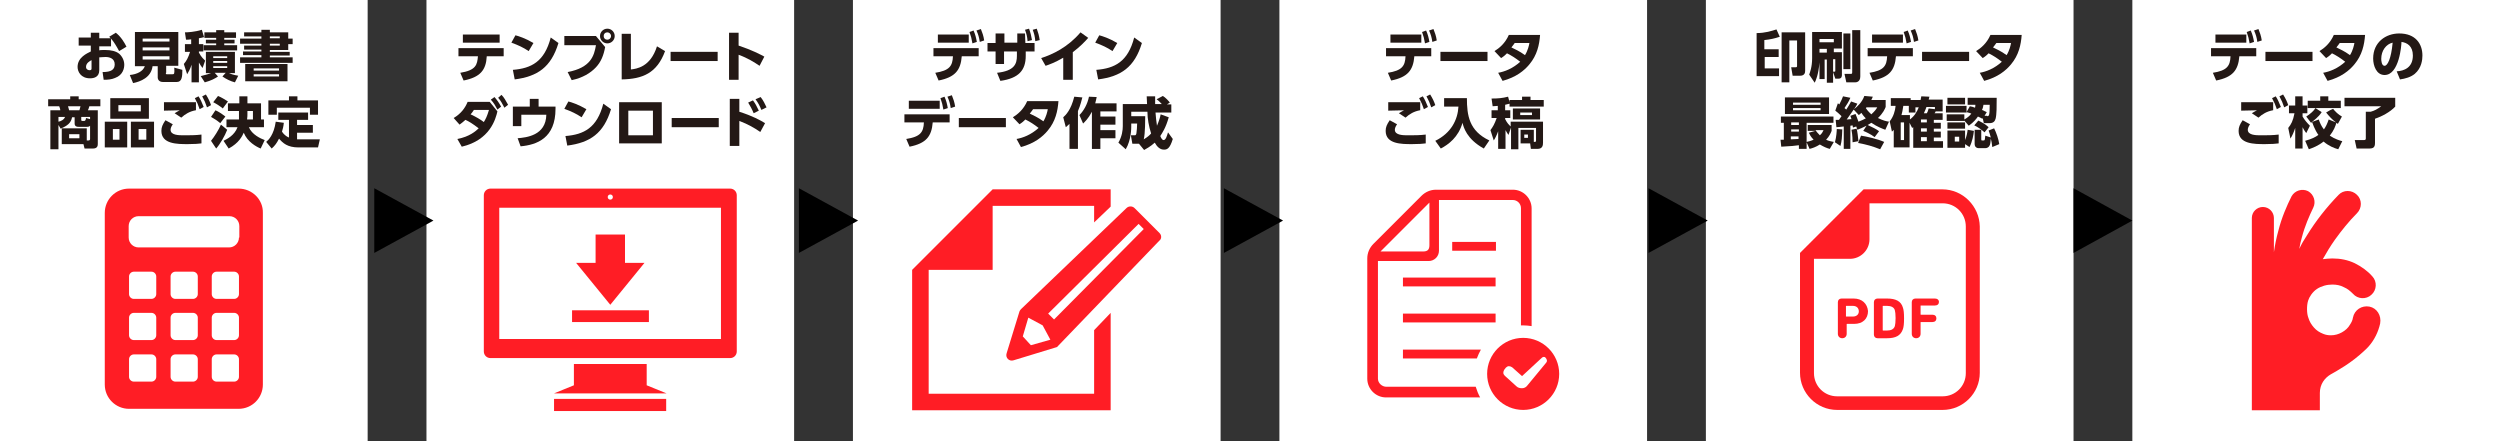
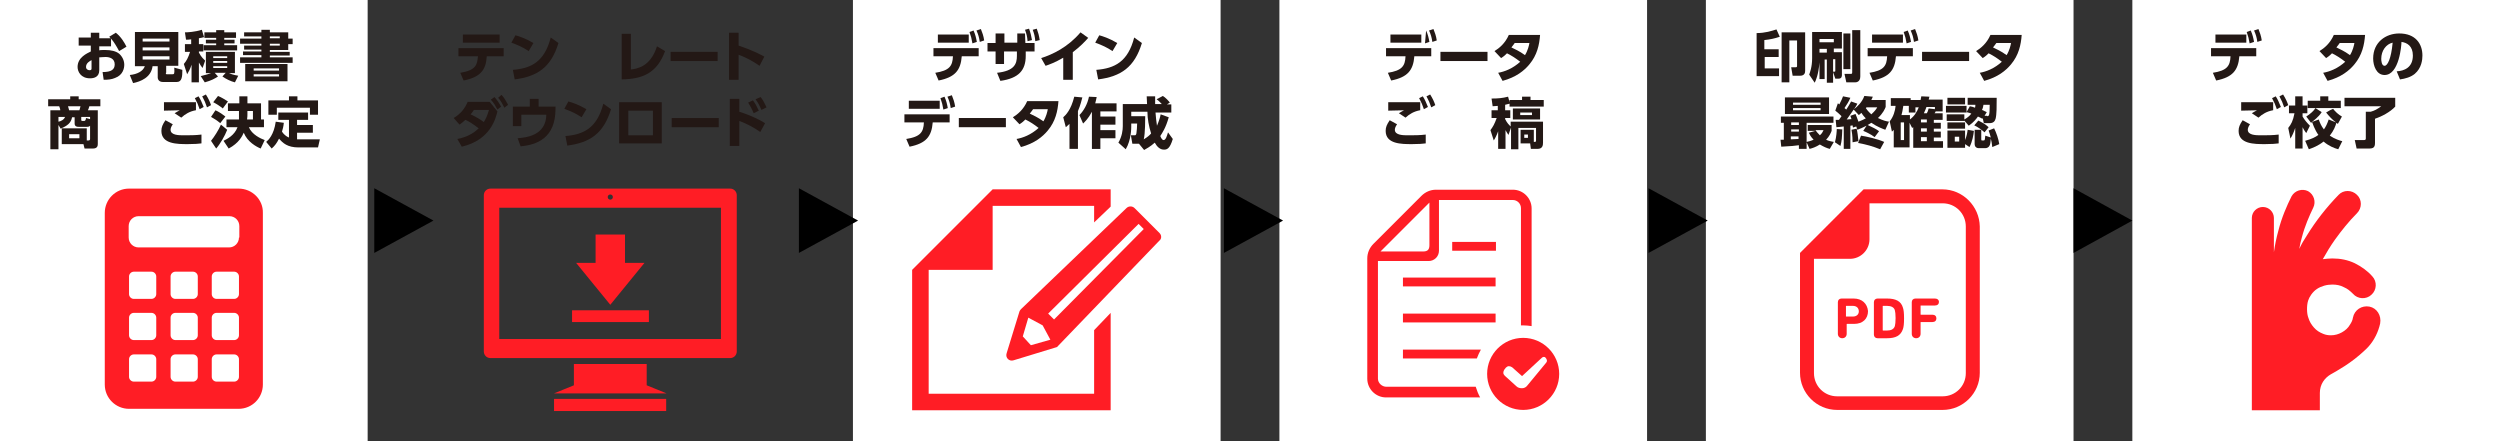
<svg xmlns="http://www.w3.org/2000/svg" version="1.1" x="0px" y="0px" viewBox="0 0 680 120" style="enable-background:new 0 0 680 120;" xml:space="preserve">
  <rect x="0" y="0" width="680" height="120" fill="#333333" stroke="none" />
  <style type="text/css">
	.st0{fill:#E6E6E6;}
	.st1{fill:#FFFFFF;}
	.st2{fill:#231815;}
	.st3{fill:#FF1D25;}
</style>
  <g id="レイヤー_2">
    <rect x="1128.3" y="-226" class="st0" width="22.7" height="226.7" />
  </g>
  <g id="レイヤー_1">
    <g>
      <rect x="232" class="st1" width="100" height="120" />
      <g>
        <g>
          <path class="st2" d="M254.4,19.8c3.8-0.6,4.7-1.8,4.8-4.5h-5.3v-2.2h12.3v2.2h-4.6c-0.3,3.8-1.8,5.7-6.3,6.6L254.4,19.8z       M263.5,9.4v2.2h-8.4V9.4H263.5z M264.8,8.3c0.5,1.1,0.7,2,0.9,3.1l-1.2,0.4c-0.2-1.2-0.4-2-0.8-3.1L264.8,8.3z M266.8,7.9      c0.4,1,0.7,1.8,0.9,3.1l-1.2,0.4c-0.2-1.3-0.4-2-0.9-3.1L266.8,7.9z" />
          <path class="st2" d="M273.2,17.4h-2.4v-3.4h-2.2v-2.3h2.2V9.1h2.4v2.5h3.5V9.1h2.1l0.1,2.6h2.5v2.3H279v1.2      c0,3.9-1.9,6.1-6.9,6.8l-0.9-2.2c4.7-0.5,5.4-2.4,5.4-4.6v-1.2h-3.5V17.4z M279.9,7.8c0.4,1.1,0.6,1.9,0.8,3.1l-1.2,0.3      c-0.1-1.3-0.3-2-0.7-3.1L279.9,7.8z M282,7.8c0.4,1.1,0.6,1.8,0.8,3.1l-1.2,0.3c-0.1-1.3-0.3-2-0.7-3.1L282,7.8z" />
          <path class="st2" d="M291.7,21.7h-2.5v-6c-2.2,1.3-3.9,1.9-4.8,2.2l-1.2-2.1c3.1-1,7.2-2.9,10.7-7l2.1,1.5      c-1,1.1-2.1,2.3-4.2,3.9V21.7z" />
          <path class="st2" d="M302.6,13.9c-1.5-1-2.8-1.6-4.7-2.3l1.1-2c0.8,0.2,2.7,0.8,4.9,2.1L302.6,13.9z M298.2,19      c5-0.4,8.6-2.2,10.3-8.8l2.1,1.5c-2,6.6-5.7,9.1-11.9,9.9L298.2,19z" />
          <path class="st2" d="M246.5,37.8c3.8-0.6,4.7-1.8,4.8-4.5H246v-2.2h12.3v2.2h-4.6c-0.3,3.8-1.8,5.7-6.3,6.6L246.5,37.8z       M255.6,27.4v2.2h-8.4v-2.2H255.6z M256.9,26.3c0.5,1.1,0.7,2,0.9,3.1l-1.2,0.4c-0.2-1.2-0.4-2-0.8-3.1L256.9,26.3z M258.9,25.9      c0.4,1,0.7,1.8,0.9,3.1l-1.2,0.4c-0.2-1.3-0.4-2-0.9-3.1L258.9,25.9z" />
          <path class="st2" d="M273.6,32.1v2.5h-12.8v-2.5H273.6z" />
          <path class="st2" d="M275.5,31.9c1.3-0.8,2.9-2.1,3.9-4.4h8.5c-0.2,2.7-0.8,5.5-2.9,8c-1.4,1.7-3.6,3.5-7.3,4.5l-1.2-2.2      c1.7-0.3,3.9-1.1,6-3c-1.3-1-2.2-1.6-3.6-2.3c-0.4,0.4-0.8,0.8-1.6,1.3L275.5,31.9z M281,29.7c-0.3,0.4-0.4,0.6-0.9,1.2      c0.8,0.4,2.2,1,3.7,2.1c0.8-1.3,1.1-2.7,1.2-3.3H281z" />
          <path class="st2" d="M290.9,33.7c-0.4,0.4-0.7,0.6-1,0.9l-0.7-2.7c0.7-0.6,2.1-2,3-5.6l2.2,0.2c-0.2,0.7-0.5,2.1-1.2,3.7v10.3      h-2.3V33.7z M298.3,26.4c-0.1,0.4-0.2,1-0.4,1.7h5.8v2.2h-4.4v1.4h4.1v2.2h-4.1v1.5h4.1v2.2h-4.1v2.9h-2.3V30.4      c-1,1.9-1.9,2.7-2.4,3.2l-1-2.3c1.2-1.2,2.2-3,2.6-5L298.3,26.4z" />
          <path class="st2" d="M309.8,39.1c-0.2,0-0.2,0-0.5,0H308l-0.4-2.3h1c0.2,0,0.4,0,0.5-0.5c0.1-0.5,0.2-2,0.2-2.7h-1.6v0.9      c0,0.3,0,3.6-1.5,6.1l-2-1.8c1-1.7,1.2-3.4,1.2-4.5v-6h6.6c0-0.3-0.1-1.8-0.1-2.1h2.3c0,0.4,0,0.8,0,2.1h1.8      c-0.4-0.4-0.8-0.9-1.4-1.3l1.7-0.9c0.7,0.4,1.7,1.5,1.9,1.8l-0.8,0.5h1.2v2.2h-4.3c0.1,1.2,0.2,2.4,0.4,3.6      c0.6-1.4,0.9-2.5,1-3.1l2.2,0.8c-0.8,2.9-1.8,4.3-2.3,5.1c0.2,0.5,0.5,1.1,0.9,1.1c0.6,0,0.9-1.1,1.2-2.1l1.3,1.8      c-0.8,2.7-1.6,2.9-2.4,2.9c-1.1,0-1.9-0.8-2.5-1.9c-1.2,1.1-2.4,1.7-2.9,2L309.8,39.1z M311.5,31.6c0,0.7,0,4.8-0.4,6.3      c1-0.6,1.6-1.1,2-1.6c-0.6-1.9-1-4-1-5.9h-4.4v1.2H311.5z" />
        </g>
      </g>
      <g>
        <polygon class="st3" points="297.6,107.1 252.6,107.1 252.6,73.4 270,73.4 270,56 297.6,56 297.6,60.5 302.1,56.2 302.1,51.5      270,51.5 252.6,68.9 248.1,73.4 248.1,111.6 302.1,111.6 302.1,85.1 297.6,89.8    " />
        <path class="st3" d="M315.4,63.4l-6.8-6.8c-0.6-0.6-1.6-0.6-2.2,0l-28.7,27.5c-0.2,0.2-0.3,0.4-0.4,0.6l-3.5,11.4     c-0.4,1.2,0.7,2.3,1.9,1.9l11.8-3.6l27.8-28.9C316,65,316,64,315.4,63.4z M280.4,93.9l-2.2-2.4l1.5-5.1l3.9,2.1l2.1,3.9     L280.4,93.9z M311.1,62.3l-24.4,24.6l-1.6-1.6l24.6-24.4L311.1,62.3C311.1,62.3,311.1,62.3,311.1,62.3z" />
      </g>
    </g>
    <g>
      <rect x="348" class="st1" width="100" height="120" />
      <g>
        <g>
-           <path class="st2" d="M377.5,19.8c3.8-0.6,4.7-1.8,4.8-4.5H377v-2.2h12.3v2.2h-4.6c-0.3,3.8-1.8,5.7-6.3,6.6L377.5,19.8z       M386.6,9.4v2.2h-8.4V9.4H386.6z M387.9,8.3c0.5,1.1,0.7,2,0.9,3.1l-1.2,0.4c-0.2-1.2-0.4-2-0.8-3.1L387.9,8.3z M389.9,7.9      c0.4,1,0.7,1.8,0.9,3.1l-1.2,0.4c-0.2-1.3-0.4-2-0.9-3.1L389.9,7.9z" />
+           <path class="st2" d="M377.5,19.8c3.8-0.6,4.7-1.8,4.8-4.5H377v-2.2h12.3v2.2h-4.6c-0.3,3.8-1.8,5.7-6.3,6.6L377.5,19.8z       M386.6,9.4v2.2h-8.4V9.4H386.6z M387.9,8.3c0.5,1.1,0.7,2,0.9,3.1l-1.2,0.4L387.9,8.3z M389.9,7.9      c0.4,1,0.7,1.8,0.9,3.1l-1.2,0.4c-0.2-1.3-0.4-2-0.9-3.1L389.9,7.9z" />
          <path class="st2" d="M404.6,14.1v2.5h-12.8v-2.5H404.6z" />
          <path class="st2" d="M406.5,13.9c1.3-0.8,2.9-2.1,3.9-4.4h8.5c-0.2,2.7-0.8,5.5-2.9,8c-1.4,1.7-3.6,3.5-7.3,4.5l-1.2-2.2      c1.7-0.3,3.9-1.1,6-3c-1.3-1-2.2-1.6-3.6-2.3c-0.4,0.4-0.8,0.8-1.6,1.3L406.5,13.9z M412,11.7c-0.3,0.4-0.4,0.6-0.9,1.2      c0.8,0.4,2.2,1,3.7,2.1c0.8-1.3,1.1-2.7,1.2-3.3H412z" />
          <path class="st2" d="M380,33.8c-0.5,0.7-0.6,1.2-0.6,1.5c0,1.5,2.3,1.5,3.6,1.5c1.6,0,3.2,0,4.8-0.2l0,2.4      c-0.8,0.1-1.8,0.2-3.7,0.2c-2.9,0-7.2,0-7.2-3.6c0-1,0.3-1.7,1.1-2.9L380,33.8z M386.2,30c-1.6,0.3-2.8,1-3.9,2l-1.8-1.2      c0.5-0.3,0.8-0.5,1.4-0.8c-0.7,0-3.7,0.1-4.3,0.1v-2.3c0.6,0,1,0,2.5,0c1.5,0,4.8,0,6.2,0V30z M387,26.2      c0.6,0.9,0.9,1.7,1.4,2.9l-1.1,0.6c-0.4-1.2-0.7-1.9-1.3-3L387,26.2z M389,25.7c0.7,1.1,1.1,2,1.4,2.9l-1.1,0.6      c-0.4-1.2-0.7-1.9-1.3-3L389,25.7z" />
-           <path class="st2" d="M392.8,26.7h6.2c0,4.7,0.6,8.9,6.1,11.5l-1.5,2.2c-4.7-2.6-5.5-5.8-5.8-7c-1.1,3.9-3.8,5.9-5.9,7l-1.5-2.1      c4.3-2.1,6.1-5.7,6.3-9.3h-3.9V26.7z" />
          <path class="st2" d="M410.6,28.2c-0.4,0.1-0.8,0.2-1.2,0.3V30h1.4v2.1h-1.4v0.3c0.6,1.2,1.1,1.6,1.5,2v-1.3h8.8v5.7      c0,0.7-0.1,1.7-1.5,1.7h-1.8l-0.2-1.5h-2.6v-3.7h3.6v3.3c0.5,0,0.6,0,0.6-0.4v-3.4h-4.8v5.8h-2v-5.9l-0.7,2      c-0.2-0.3-0.6-0.9-0.8-1.3v5.1h-2v-4.8c-0.4,1.1-0.9,2.1-1.2,2.5l-0.9-2.8c0.6-0.8,1.1-1.6,1.7-3.3h-1.4V30h1.7v-1.2      c-0.5,0-0.8,0.1-1.4,0.1l-0.3-2.1c1.8,0,2.9-0.1,4.5-0.5l0.4,1.5v-0.6h3.4v-0.9h2.3v0.9h3.6V29h-9.3V28.2z M418.9,29.5v3h-7.4      v-3H418.9z M413.5,30.6v0.7h3.2v-0.7H413.5z M414.6,36.6v0.9h1v-0.9H414.6z" />
        </g>
      </g>
      <g>
        <path class="st3" d="M381.6,97.5h20.1c0.3-0.8,0.7-1.7,1.1-2.4h-21.2L381.6,97.5L381.6,97.5z" />
        <rect x="381.6" y="85.3" class="st3" width="25.2" height="2.4" />
        <rect x="381.6" y="75.5" class="st3" width="25.2" height="2.4" />
        <rect x="395" y="65.8" class="st3" width="11.9" height="2.4" />
        <path class="st3" d="M377.1,105.2c-1.2,0-2.3-1-2.3-2.2V71h13.8c1.5,0,2.8-1.2,2.8-2.8V54.4h20.1c1.2,0,2.2,1,2.2,2.2v31.9     c0.2,0,0.4,0,0.6,0c0.8,0,1.6,0.1,2.3,0.2V56.7c0-2.8-2.3-5.1-5.1-5.1h-20.9c-1.5,0-2.9,0.6-4,1.7l-13,13c-1.1,1.1-1.7,2.5-1.7,4     v32.7c0,2.8,2.3,5.1,5.1,5.1h25.6c-0.5-0.9-0.9-1.9-1.2-2.9L377.1,105.2L377.1,105.2z M388.8,55.1v11.6c0,1.2-0.5,1.7-1.7,1.7     h-11.6L388.8,55.1z" />
        <path class="st3" d="M414.3,91.9c-5.4,0-9.8,4.4-9.8,9.8c0,5.4,4.4,9.8,9.8,9.8c5.4,0,9.8-4.4,9.8-9.8     C424.1,96.3,419.7,91.9,414.3,91.9z M420.6,98.6l-5.2,6.3c-0.3,0.4-0.8,0.7-1.4,0.7c-0.5,0-1.1-0.1-1.5-0.5l-3.2-2.9     c-0.2-0.2-0.4-0.5-0.4-0.8c0-0.3,0.1-0.6,0.3-0.9l0.4-0.5c0.2-0.2,0.5-0.4,0.8-0.4c0.3,0,0.6,0.1,0.9,0.3l2.7,2.4l5.4-5     c0.3-0.3,0.8-0.3,1,0C420.8,97.8,420.9,98.2,420.6,98.6z" />
      </g>
    </g>
    <g>
      <rect x="464" class="st1" width="100" height="120" />
      <g>
        <g>
          <path class="st2" d="M477.7,9c2.5,0,4.2-0.6,5.5-1l0.9,2c-1.5,0.5-2.5,0.7-4.2,0.9v2.5h3.9v2.1H480v3.1h3.9v2.1h-6.1V9z       M491,19.3c0,1.3-1.1,1.3-1.5,1.3h-1.9l-0.4-2.3h1.1c0.5,0,0.5-0.1,0.5-0.5V11h-2.1v11.4h-2.1V8.8h6.4V19.3z" />
          <path class="st2" d="M498.6,19.6v2.9h-1.7v-6.3h-0.6v5.3h-1.4V17c-0.3,3.4-1,4.9-1.3,5.5l-1.5-2.2c0.2-0.6,0.8-2,0.8-4.5V8.7      h8.1v4.5h-2.2v1h2.2v6.2c0,0.2,0,1-0.9,1h-0.9L498.6,19.6z M494.9,10.6v0.9h3.9v-0.9H494.9z M496.9,14.3v-1h-2v1H496.9z       M498.9,19.5c0.3,0,0.3-0.1,0.3-0.3v-3.1h-0.6v3.4H498.9z M501.4,9.1h1.9v9.7h-1.9V9.1z M503.9,8.2h2.1v12.6      c0,1.5-1.1,1.6-1.4,1.6h-2.4l-0.5-2.3h1.8c0.3,0,0.3-0.3,0.3-0.4V8.2z" />
          <path class="st2" d="M508.5,19.8c3.8-0.6,4.7-1.8,4.8-4.5H508v-2.2h12.3v2.2h-4.6c-0.3,3.8-1.8,5.7-6.3,6.6L508.5,19.8z       M517.6,9.4v2.2h-8.4V9.4H517.6z M518.9,8.3c0.5,1.1,0.7,2,0.9,3.1l-1.2,0.4c-0.2-1.2-0.4-2-0.8-3.1L518.9,8.3z M520.9,7.9      c0.4,1,0.7,1.8,0.9,3.1l-1.2,0.4c-0.2-1.3-0.4-2-0.9-3.1L520.9,7.9z" />
          <path class="st2" d="M535.6,14.1v2.5h-12.8v-2.5H535.6z" />
          <path class="st2" d="M537.5,13.9c1.3-0.8,2.9-2.1,3.9-4.4h8.5c-0.2,2.7-0.8,5.5-2.9,8c-1.4,1.7-3.6,3.5-7.3,4.5l-1.2-2.2      c1.7-0.3,3.9-1.1,6-3c-1.3-1-2.2-1.6-3.6-2.3c-0.4,0.4-0.8,0.8-1.6,1.3L537.5,13.9z M543,11.7c-0.3,0.4-0.4,0.6-0.9,1.2      c0.8,0.4,2.2,1,3.7,2.1c0.8-1.3,1.1-2.7,1.2-3.3H543z" />
          <path class="st2" d="M497.7,40.5c-0.8-0.2-1.7-0.6-2.7-1.2c-1.1,0.7-2,1-2.8,1.2l-0.8-1.8v1.8h-2.1v-1c-0.5,0.1-2.5,0.3-4.8,0.4      l-0.2-1.9c0.1,0,0.7,0,0.9,0v-4.6h-0.8v-1.7h14.3v1.7h-7.3v5.2c0.4-0.1,1-0.2,1.9-0.6c-0.8-0.8-1.1-1.5-1.3-1.9l1.8-0.5h-2.1      v-1.6h6.5v1.6c-0.2,0.5-0.6,1.5-1.5,2.4c0.4,0.2,0.9,0.4,2.1,0.6L497.7,40.5z M485.5,26.5h12v4.5h-12V26.5z M487.2,33.3V34h2.1      v-0.7H487.2z M487.2,35.2v0.6h2.1v-0.6H487.2z M489.2,37.1h-2.1v0.8c0.7,0,1.5-0.1,2.1-0.1V37.1z M487.7,27.9v0.6h7.5v-0.6      H487.7z M487.7,29.4v0.6h7.5v-0.6H487.7z M493.8,35.4c0.2,0.3,0.6,0.8,1.2,1.4c0.6-0.5,0.8-1,1-1.4H493.8z" />
          <path class="st2" d="M501.1,35.2c-0.1,2.3-0.1,3-0.5,4.5l-1.5-1c0.4-1.4,0.5-3.1,0.5-3.6L501.1,35.2z M504.9,34.4l-0.9,0.3      c0-0.1-0.1-0.5-0.1-0.6c-0.2,0-0.3,0.1-0.6,0.1v6.3h-1.8v-6.1c-0.8,0.1-1.7,0.2-2,0.2l-0.2-2h0.9l0.7-1      c-0.8-0.8-1.2-1.1-1.7-1.5l0.7-2c0.1,0.1,0.2,0.1,0.4,0.3c0.6-1.1,0.8-1.7,1-2.2l2,0.4c-0.5,1.2-0.9,1.7-1.6,2.8      c0.3,0.3,0.4,0.3,0.5,0.4c0.6-0.9,0.9-1.5,1.3-2.2l1.7,0.6c-0.2,0.4-0.4,0.8-0.9,1.5c0.9-0.7,2.2-1.9,2.8-3.6l2.3,0.2      c-0.1,0.3-0.2,0.5-0.4,0.9h3.9v1.9c-0.2,0.5-0.7,1.7-2.1,3c1.4,0.7,2.3,0.9,3,1l-1,2.2c-0.8-0.3-2.2-0.8-3.8-1.9      c-0.2,0.1-0.4,0.3-1,0.6c1.3,0.6,2.5,1.2,3.1,1.7l-1.2,1.6c-1-0.8-2.6-1.5-3.1-1.7l0.9-1.4c-1,0.5-1.9,0.9-2.5,1.1L504.9,34.4z       M504.2,29.8c-1.2,1.7-1.3,1.9-1.9,2.7c0.3,0,1.1-0.1,1.3-0.1c-0.1-0.3-0.2-0.6-0.3-0.9l1.4-0.5c0.3,0.8,0.5,1.2,0.8,2.1      c0.8-0.3,1.4-0.6,2-0.9c-0.7-0.7-1-1.2-1.2-1.5c-0.3,0.2-0.4,0.4-0.7,0.6L504.2,29.8z M505,35c0.2,0.7,0.4,2.2,0.5,3.4l-1.6,0.3      c0-0.4,0-1.9-0.3-3.4L505,35z M506.2,36.9c1.4,0.2,4.5,0.9,6.3,1.7l-1.1,2c-2-0.8-3.7-1.3-6-1.7L506.2,36.9z M507.7,29.2      c0,0-0.1,0.1-0.2,0.2c0.6,0.9,1.2,1.4,1.5,1.7c1-0.9,1.4-1.5,1.6-1.9H507.7z" />
          <path class="st2" d="M524.8,26.3c0,0.1-0.2,0.7-0.2,0.8h3.8v3.2h-1.9c-0.1,0.2-0.1,0.3-0.3,0.5h2.2v1.8h-2.4v0.8h1.9V35h-1.9      v0.8h1.9v1.6h-1.9v1h2.5v1.8h-8.1v-5.6c-0.1,0.1-0.2,0.1-0.3,0.2l-0.7-1.4v6.7h-4.3v-4.8c-0.2,0.2-0.2,0.3-0.5,0.5l-0.6-2.8      c1-1.2,1.5-2.9,1.6-4.2h-1.3v-2.1h5.4v0.5h2.7c0.1-0.5,0.1-0.6,0.2-1L524.8,26.3z M517.9,33.3H517v4.8h0.9V33.3z M519.5,32.5      c1.3-1,1.9-2.1,2.4-3.3H521v1.4h-1.8v-1.8h-1.5c-0.2,1.3-0.3,1.8-0.5,2.5h2.3V32.5z M524.1,32.5h-1.6v0.8h1.6V32.5z M524.1,34.9      h-1.6v0.9h1.6V34.9z M524.1,37.3h-1.6v1.1h1.6V37.3z M524,29.1c-0.2,0.6-0.4,1-0.7,1.7h0.8c0.2-0.3,0.3-0.6,0.5-1.3l1.7,0.2      v-0.6H524z" />
          <path class="st2" d="M534.9,28.8v1.8h-5.6v-1.8H534.9z M534.5,26.6v1.8h-4.8v-1.8H534.5z M535.8,28.9c0.6,0.1,0.9,0.2,1.4,0.4      c0.1-0.3,0.1-0.5,0.1-0.8h-2.1v-1.9h7.9c0,2.3,0,4.6-0.3,5.7c-0.2,0.7-0.6,1.2-1.7,1.2h-1.5l-0.3-1.4l-0.1,0.2      c-0.4-0.2-0.7-0.4-1.2-0.6c-0.5,0.7-1.1,1.5-2.5,2.5l-1.2-1.4v0.1h-4.8v-1.8h4.8v1.4c0.7-0.4,1.4-0.9,1.9-1.6      c-0.4-0.2-0.6-0.2-1.3-0.4L535.8,28.9z M534.5,33.3V35h-4.8v-1.7H534.5z M536.9,35.6c-0.1,1-0.4,2.9-1.2,4.4l-1.2-0.8v1h-4.8      v-4.7h4.8v2.6c0.4-1,0.6-1.9,0.7-2.8L536.9,35.6z M532.9,37.2h-1.2v1.3h1.2V37.2z M542.4,34.9c0.6,1.2,1.2,2.9,1.4,4.3l-1.9,0.8      c-0.1-1-0.2-1.5-0.4-2.3c-0.1,0.9-0.1,1.6-0.4,2c-0.2,0.4-0.7,0.6-1.1,0.6h-1.8c-0.7,0-1.1-0.5-1.1-1.1v-3.9h1.8v2.5      c0,0.3,0,0.4,0.2,0.4h0.5c0.3,0,0.3-0.3,0.4-1.3l1.5,0.5c-0.2-0.8-0.4-1.3-0.6-1.9L542.4,34.9z M539.8,36      c-0.9-0.8-1.6-1.3-2.8-1.9l1.1-1.3c0.6,0.3,1.9,0.9,2.8,1.8L539.8,36z M540.5,31.6c0.5,0,0.7-0.1,0.7-3.1h-1.7      c-0.1,0.5-0.1,0.8-0.4,1.4c0.7,0.3,0.9,0.4,1.3,0.6l-0.6,1H540.5z" />
        </g>
      </g>
      <g>
        <path class="st3" d="M528.3,51.5h-19.9h-1.5l-1.1,1.1l-15.1,15.1l-1.1,1.1v1.5v31.1c0,5.5,4.5,10.1,10.1,10.1h28.7     c5.5,0,10.1-4.5,10.1-10.1V61.6C538.4,56.1,533.9,51.5,528.3,51.5z M534.7,101.5c0,3.5-2.8,6.3-6.3,6.3h-28.7     c-3.5,0-6.3-2.8-6.3-6.3V70.4h9.8c2.9,0,5.3-2.4,5.3-5.3v-9.8h19.9c3.5,0,6.3,2.8,6.3,6.3V101.5z" />
        <path class="st3" d="M504.2,81.2h-3.3c-0.6,0-1,0.4-1,1v8.6c0,0.7,0.5,1.2,1.2,1.2c0.7,0,1.2-0.5,1.2-1.2v-2.6     c0-0.1,0-0.1,0.1-0.1h1.9c2.4,0,3.8-1.4,3.8-3.5C507.9,82.6,506.5,81.2,504.2,81.2z M504,86.1h-1.8c-0.1,0-0.1,0-0.1-0.1v-2.7     c0-0.1,0-0.1,0.1-0.1h1.8c1,0,1.6,0.6,1.6,1.5C505.6,85.5,505,86.1,504,86.1z" />
        <path class="st3" d="M513.3,81.2h-2.6c-0.6,0-1,0.4-1,1V91c0,0.6,0.4,1,1,1h2.6c2.3,0,3.7-0.7,4.3-2.5c0.2-0.6,0.3-1.4,0.3-2.9     c0-1.5-0.1-2.3-0.3-2.9C517.1,81.9,515.6,81.2,513.3,81.2z M515.4,88.7c-0.3,0.9-1.1,1.2-2.1,1.2h-1.1c-0.1,0-0.1,0-0.1-0.1v-6.5     c0-0.1,0-0.1,0.1-0.1h1.1c1.1,0,1.9,0.4,2.1,1.2c0.1,0.4,0.2,1,0.2,2.1S515.5,88.3,515.4,88.7z" />
        <path class="st3" d="M526.3,81.2h-5.3c-0.6,0-1,0.4-1,1v8.6c0,0.7,0.5,1.2,1.2,1.2c0.7,0,1.2-0.5,1.2-1.2v-3.1     c0-0.1,0-0.1,0.1-0.1h3.1c0.7,0,1.1-0.4,1.1-1s-0.4-1-1.1-1h-3.1c-0.1,0-0.1,0-0.1-0.1v-2.3c0-0.1,0-0.1,0.1-0.1h3.8     c0.7,0,1.1-0.4,1.1-1C527.4,81.6,527,81.2,526.3,81.2z" />
      </g>
    </g>
    <g>
      <rect x="580" class="st1" width="100" height="120" />
      <g>
        <g>
          <path class="st2" d="M601.9,19.8c3.8-0.6,4.7-1.8,4.8-4.5h-5.3v-2.2h12.3v2.2h-4.6c-0.3,3.8-1.8,5.7-6.3,6.6L601.9,19.8z       M611,9.4v2.2h-8.4V9.4H611z M612.2,8.3c0.5,1.1,0.7,2,0.9,3.1l-1.2,0.4c-0.2-1.2-0.4-2-0.8-3.1L612.2,8.3z M614.3,7.9      c0.4,1,0.7,1.8,0.9,3.1l-1.2,0.4c-0.2-1.3-0.4-2-0.9-3.1L614.3,7.9z" />
-           <path class="st2" d="M629,14.1v2.5h-12.8v-2.5H629z" />
          <path class="st2" d="M630.9,13.9c1.3-0.8,2.9-2.1,3.9-4.4h8.5c-0.2,2.7-0.8,5.5-2.9,8c-1.4,1.7-3.6,3.5-7.3,4.5l-1.2-2.2      c1.7-0.3,3.9-1.1,6-3c-1.3-1-2.2-1.6-3.6-2.3c-0.4,0.4-0.8,0.8-1.6,1.3L630.9,13.9z M636.4,11.7c-0.3,0.4-0.4,0.6-0.9,1.2      c0.8,0.4,2.2,1,3.7,2.1c0.8-1.3,1.1-2.7,1.2-3.3H636.4z" />
          <path class="st2" d="M651.9,19.4c2-0.1,4.4-1,4.4-4.3c0-2.6-1.6-3.5-3.1-3.7c0,0.9-0.6,9-4.6,9c-2.2,0-3.1-2.5-3.1-4.5      c0-4.4,3.4-6.8,7.1-6.8c4.4,0,6.3,2.8,6.3,6c0,1.1-0.2,3.4-2.1,5c-1.1,0.9-2.6,1.3-4,1.5L651.9,19.4z M647.7,16      c0,0.5,0.1,1.9,0.9,1.9c0.8,0,1.8-1.9,2.2-6.3C649,12,647.7,13.8,647.7,16z" />
          <path class="st2" d="M612,33.8c-0.5,0.7-0.6,1.2-0.6,1.5c0,1.5,2.3,1.5,3.6,1.5c1.6,0,3.2,0,4.8-0.2l0,2.4      c-0.8,0.1-1.8,0.2-3.7,0.2c-2.9,0-7.2,0-7.2-3.6c0-1,0.3-1.7,1.1-2.9L612,33.8z M618.2,30c-1.6,0.3-2.8,1-3.9,2l-1.8-1.2      c0.5-0.3,0.8-0.5,1.4-0.8c-0.7,0-3.7,0.1-4.3,0.1v-2.3c0.6,0,1,0,2.5,0c1.5,0,4.8,0,6.2,0V30z M619,26.2      c0.6,0.9,0.9,1.7,1.4,2.9l-1.1,0.6c-0.4-1.2-0.7-1.9-1.3-3L619,26.2z M621,25.7c0.7,1.1,1.1,2,1.4,2.9l-1.1,0.6      c-0.4-1.2-0.7-1.9-1.3-3L621,25.7z" />
          <path class="st2" d="M622.4,34.8c0.8-1,1.3-1.9,1.7-4h-1.5v-2.1h1.7v-2.5h2v2.5h1.3v2.1h-1.3v0.9c0.6,1,1.2,1.7,2,2.5l-1,2      c-0.2-0.3-0.5-0.6-1-1.6v5.8h-2v-5.6c-0.4,1.2-0.8,2.1-1.3,2.9L622.4,34.8z M627,38.3c1.8-0.5,2.8-1,3.6-1.6      c-1-1.4-1.6-3.2-1.7-3.5c-0.1,0-0.1,0.1-0.3,0.2l-1.3-1.7c1.1-0.7,2.1-1.6,2.5-2.3h-2.1v-2h3.4v-1.2h2.2v1.2h3.4v2h-6.9l1.7,1.1      c-0.8,1.3-2.3,2.4-2.7,2.7l1.9-0.7c0.3,0.9,0.7,1.8,1.4,2.7c0.5-0.7,0.9-1.5,1.3-2.7l2,0.8c-1.1-0.8-1.9-1.7-2.7-2.7      c0.6-0.4,1.4-0.8,1.9-1c0.6,0.8,1.5,1.6,2.4,2.1l-1.1,2c-0.3-0.2-0.3-0.2-0.4-0.3c-0.3,1-0.7,2.1-1.8,3.5      c1.3,0.9,2.9,1.4,3.4,1.5l-1.1,2.2c-1.1-0.3-2.6-0.9-4-2.1c-1.5,1.2-2.9,1.7-4,2.1L627,38.3z" />
          <path class="st2" d="M651.5,26.7V29c-1.4,1.5-3.7,2.7-5.5,3.3v6.6c0,1.2-0.5,1.5-1.6,1.5H641l-0.5-2.3h2.5      c0.3,0,0.5-0.1,0.5-0.4v-7.3h1.3c1.1-0.3,1.8-0.7,2.9-1.5h-10v-2.3H651.5z" />
        </g>
      </g>
      <g>
        <path class="st3" d="M644.5,83.4c-2.1-0.4-4.1,0.9-4.5,3c-0.1,0.7-0.4,1.3-0.8,1.9c-0.5,0.9-1.3,1.6-2.2,2.1     c-0.9,0.5-1.9,0.8-3,0.8c-0.7,0-1.4-0.1-2.1-0.4c-1-0.4-1.8-0.9-2.5-1.7c-0.7-0.8-1.2-1.6-1.5-2.6c-0.5-1.2-0.5-3.4-0.1-4.7     c0.3-1,1.2-2.4,2.4-3.2c0.6-0.4,1.3-0.7,2-0.9c0.7-0.2,1.5-0.3,2.2-0.3c1.1,0,2.2,0.2,3.1,0.7c1,0.4,1.8,1.1,2.5,1.8     c1.3,1.5,3.6,1.6,5,0.3c1.5-1.3,1.6-3.6,0.3-5c-1.3-1.5-3-2.7-4.8-3.6c-1.9-0.9-3.9-1.3-6.1-1.3c-0.9,0-1.7,0.1-2.6,0.2     c1-1.8,2.1-3.6,3.3-5.3c1.8-2.5,3.8-5,6-7.2c1.4-1.4,1.4-3.7,0-5c-1.4-1.4-3.7-1.4-5,0v0c-3.3,3.4-6.2,7.1-8.6,11     c-0.8,1.2-1.5,2.4-2.1,3.7c0.2-1.1,0.4-2.1,0.7-3.1c0.8-3.1,2-5.8,3.1-8.1c0.8-1.6,0.2-3.6-1.4-4.5c-1.6-0.8-3.6-0.2-4.5,1.4     c-1.3,2.6-2.7,5.8-3.6,9.4c-0.5,1.8-0.9,3.7-1.2,5.8v-9.3c0-1.6-1.3-3-3-3c-1.6,0-3,1.3-3,3v19.8v32.5H631c0,0,0-3.6,0-4.7     c0-2.4,1.3-4.1,3-5.1c1.6-0.9,5.5-3,9.1-6.4c0,0,0,0,0.1-0.1c0,0,0,0,0,0c0.4-0.4,0.8-0.7,1.1-1.1c1.5-1.7,2.6-3.9,3.1-6.2     C647.8,85.8,646.5,83.8,644.5,83.4z" />
      </g>
    </g>
    <g>
      <rect class="st1" width="100" height="120" />
      <g>
        <g>
          <path class="st2" d="M30.3,12.6H27v1.1c0.3-0.1,0.8-0.1,1.6-0.1c1.6,0,2.9,0.3,3.8,1c0.9,0.8,1.4,1.9,1.4,3      c0,0.9-0.3,2.8-2.5,3.6c-0.9,0.4-1.9,0.5-3.1,0.5l-0.3-2.1c2.4,0,3.3-0.7,3.3-2.1c0-1.6-1.4-2-2.5-2c-0.6,0-1.4,0.1-1.7,0.1v3.5      c0,1.9-1.5,2.2-2.5,2.2c-2.5,0-3.4-1.8-3.4-3.1c0-2.6,2.6-3.7,3.6-4.2v-1.6h-3.3v-2.2h3.3V8.9H27v1.5h3.1      c-0.2-0.2-0.3-0.3-0.4-0.4l1.8-1.1c1.4,1.1,2.3,2.6,2.9,3.8l-2,1.2c-0.7-1.3-1.4-2.5-2.2-3.4V12.6z M24.8,16.4      c-0.3,0.2-1.4,0.7-1.4,1.8c0,0.7,0.6,0.9,1,0.9c0.5,0,0.5-0.3,0.5-0.5V16.4z" />
          <path class="st2" d="M45.1,19.8c0,0.4,0.1,0.4,0.4,0.4h1.4c0.5,0,0.6-0.1,0.5-1.8l2.2,0.6c0,1.8-0.1,3.3-1.5,3.3h-3.8      c-1.2,0-1.4-0.9-1.4-1.2v-3.1h-1.4c-0.4,3.1-3.3,4.2-5.3,4.6l-0.9-2.2c2-0.2,3.6-1,4.1-2.4h-2.7V8.7h11.8v9.2h-3.3V19.8z       M46.1,10.5h-7.3v0.8h7.3V10.5z M46.1,12.9h-7.3v0.8h7.3V12.9z M46.1,15.3h-7.3v0.9h7.3V15.3z" />
          <path class="st2" d="M52,10.7c-0.7,0.1-1,0.1-1.4,0.1l-0.3-2c0.7,0,2.7-0.1,4.6-0.7l0.6,2c-0.4,0.1-0.7,0.2-1.4,0.3V12h1.2V14      h-1.2v0.3c0.6,1.2,1.4,1.9,1.7,2.2l-0.7,2c-0.3-0.4-0.7-0.9-1-1.5v5.4h-2v-4.8c-0.4,1.3-0.8,1.9-1.2,2.6L50,17.4      c0.7-0.8,1.2-1.7,1.7-3.3h-1.4V12H52V10.7z M54.6,20.7c1.3-0.3,2.2-0.6,2.8-0.8H56v-5.8h7.9v5.8h-1.6c1.1,0.5,2.1,0.6,2.5,0.7      l-0.9,1.8c-1.2-0.3-2.4-0.9-3.4-1.6l0.9-1h-3l0.9,1c-0.9,0.6-1.8,1.1-3.6,1.6L54.6,20.7z M58.9,8.2h2.1v0.6h3.2v1.5h-3.2v0.5      h2.8v1h-2.8v0.5h3.5v1.4h-9.1v-1.4h3.4v-0.5h-2.8v-1h2.8v-0.5h-3.2V8.8h3.2V8.2z M58,15.3v0.5h3.8v-0.5H58z M58,16.6v0.5h3.8      v-0.5H58z M58,18v0.5h3.8V18H58z" />
          <path class="st2" d="M71.1,8.8V8.1h2.3v0.7h5v1.7h1.2v1.5h-1.2v1.6h-5v0.5h5.4v1h-5.4v0.5h6.2v1.5H65.3v-1.5h5.8V15h-5v-1h5      v-0.5h-4.7v-1.1h4.7v-0.5h-5.8v-1.4h5.8V9.9h-4.7V8.8H71.1z M78.2,17.4v4.7H66.7v-4.7H78.2z M69,18.6v0.6h6.9v-0.6H69z M69,20.2      v0.6h6.9v-0.6H69z M76.1,9.9h-2.7v0.5h2.7V9.9z M76.1,11.9h-2.7v0.5h2.7V11.9z" />
          <path class="st2" d="M16.8,39.3v-4.4h6.8v3.3h0.5c0.3,0,0.4-0.2,0.4-0.4v-3.6c-0.2,0.2-0.4,0.3-0.9,0.3h-2.2      c-0.3,0-1.1,0-1.1-0.9v-1.7h-0.7c-0.3,1.6-1.3,2.3-3.1,3.1l-0.6-1v6.6h-2.2V30h2.7c0-0.2-0.1-0.7-0.3-1.1h-3V27h6v-0.8h2.3V27      h5.9v1.9h-3c-0.1,0.5-0.3,0.9-0.4,1.1h2.7v9.1c0,0.4,0,1.3-1.3,1.3h-2.3l-0.3-1.2H16.8z M15.9,33.1c0.6-0.1,1.5-0.5,1.8-1.3      h-1.8V33.1z M21.6,30c0.1-0.4,0.2-0.7,0.3-1.1h-3.4c0.2,0.6,0.2,0.8,0.3,1.1H21.6z M21.6,36.5h-2.8v1.1h2.8V36.5z M24.5,32.4      v-0.6h-2.4v0.8c0,0.3,0.2,0.3,0.3,0.3h0.3c0.4,0,0.6,0,0.7-0.8L24.5,32.4z" />
-           <path class="st2" d="M34.6,33.1v7h-6.1v-7H34.6z M40.5,26.7v5.6H30v-5.6H40.5z M30.7,35.1v2.9h1.8v-2.9H30.7z M32.2,28.6v1.7      h6.1v-1.7H32.2z M41.9,33.1v7h-6.3v-7H41.9z M37.7,35.1v2.9h2.1v-2.9H37.7z" />
          <path class="st2" d="M47,33.8c-0.5,0.7-0.6,1.2-0.6,1.5c0,1.5,2.3,1.5,3.6,1.5c1.6,0,3.2,0,4.8-0.2l0,2.4      c-0.8,0.1-1.8,0.2-3.7,0.2c-2.9,0-7.2,0-7.2-3.6c0-1,0.3-1.7,1.1-2.9L47,33.8z M53.2,30c-1.6,0.3-2.8,1-3.9,2l-1.8-1.2      c0.5-0.3,0.8-0.5,1.4-0.8c-0.7,0-3.7,0.1-4.3,0.1v-2.3c0.6,0,1,0,2.5,0c1.5,0,4.8,0,6.2,0V30z M54,26.2c0.6,0.9,0.9,1.7,1.4,2.9      l-1.1,0.6c-0.4-1.2-0.7-1.9-1.3-3L54,26.2z M56,25.7c0.7,1.1,1.1,2,1.4,2.9l-1.1,0.6c-0.4-1.2-0.7-1.9-1.3-3L56,25.7z" />
          <path class="st2" d="M61.8,35.3c-0.6,1.6-2,4-3,5.1l-1.4-2.1c0.9-1.1,2.1-3,2.7-4.4L61.8,35.3z M58.6,30      c0.7,0.3,1.4,0.7,2.7,1.7l-1.4,1.8c-0.8-0.7-1.6-1.2-2.5-1.7L58.6,30z M59.3,26.1c0.8,0.3,2.1,1.1,2.7,1.5l-1.4,1.9      c-0.7-0.6-1.8-1.3-2.6-1.7L59.3,26.1z M65.1,28.1v-1.9h2.2v1.9h3.7v4.4h0.8v2.1h-4.1c0.8,2,3.2,3.1,4.3,3.5l-1.1,2.3      c-1.2-0.5-3.6-1.8-4.6-4.3c-0.4,0.9-1.3,2.8-4.1,4.3l-1.4-2.1c1-0.5,3-1.5,3.8-3.7h-3v-2.1h3.4c0-0.3,0-0.6,0-0.8v-1.5h-3v-2.1      H65.1z M68.8,32.5v-2.3h-1.5v1c0,0.1,0,0.7-0.1,1.3H68.8z" />
          <path class="st2" d="M78.6,32.6h-2.9v-2h8.1v2h-3V34h4.3v2.1h-4.3v1.8c0.3,0,0.4,0,0.8,0H87l-0.5,2.2h-5.3c-3,0-4.3-1.2-5.3-2.4      c-0.6,1.2-1.1,1.9-2,2.7l-1.5-1.8c0.6-0.5,2.1-1.9,2.6-5.5l2.2,0.3c-0.1,1.1-0.3,1.7-0.5,2.4c0.7,1.1,1.6,1.5,1.9,1.6V32.6z       M80.9,26.2v1.1h5.6v3.9h-2.2v-1.9h-9v1.9H73v-3.9h5.6v-1.1H80.9z" />
        </g>
      </g>
      <g>
        <path class="st3" d="M64.9,51.3H35.1c-3.7,0-6.6,3-6.6,6.6v46.7c0,3.7,3,6.6,6.6,6.6h29.8c3.7,0,6.6-3,6.6-6.6V57.9     C71.6,54.3,68.6,51.3,64.9,51.3z M42.5,102.5c0,0.7-0.6,1.3-1.3,1.3h-4.8c-0.7,0-1.3-0.6-1.3-1.3v-4.8c0-0.7,0.6-1.3,1.3-1.3h4.8     c0.7,0,1.3,0.6,1.3,1.3V102.5z M42.5,91.2c0,0.7-0.6,1.3-1.3,1.3h-4.8c-0.7,0-1.3-0.6-1.3-1.3v-4.8c0-0.7,0.6-1.3,1.3-1.3h4.8     c0.7,0,1.3,0.6,1.3,1.3V91.2z M42.5,80c0,0.7-0.6,1.3-1.3,1.3h-4.8c-0.7,0-1.3-0.6-1.3-1.3v-4.8c0-0.7,0.6-1.3,1.3-1.3h4.8     c0.7,0,1.3,0.6,1.3,1.3V80z M53.8,102.5c0,0.7-0.6,1.3-1.3,1.3h-4.8c-0.7,0-1.3-0.6-1.3-1.3v-4.8c0-0.7,0.6-1.3,1.3-1.3h4.8     c0.7,0,1.3,0.6,1.3,1.3V102.5z M53.8,91.2c0,0.7-0.6,1.3-1.3,1.3h-4.8c-0.7,0-1.3-0.6-1.3-1.3v-4.8c0-0.7,0.6-1.3,1.3-1.3h4.8     c0.7,0,1.3,0.6,1.3,1.3V91.2z M53.8,80c0,0.7-0.6,1.3-1.3,1.3h-4.8c-0.7,0-1.3-0.6-1.3-1.3v-4.8c0-0.7,0.6-1.3,1.3-1.3h4.8     c0.7,0,1.3,0.6,1.3,1.3V80z M65,102.5c0,0.7-0.6,1.3-1.3,1.3h-4.8c-0.7,0-1.3-0.6-1.3-1.3v-4.8c0-0.7,0.6-1.3,1.3-1.3h4.8     c0.7,0,1.3,0.6,1.3,1.3V102.5z M65,91.2c0,0.7-0.6,1.3-1.3,1.3h-4.8c-0.7,0-1.3-0.6-1.3-1.3v-4.8c0-0.7,0.6-1.3,1.3-1.3h4.8     c0.7,0,1.3,0.6,1.3,1.3V91.2z M65,80c0,0.7-0.6,1.3-1.3,1.3h-4.8c-0.7,0-1.3-0.6-1.3-1.3v-4.8c0-0.7,0.6-1.3,1.3-1.3h4.8     c0.7,0,1.3,0.6,1.3,1.3V80z M65,64.6c0,1.5-1.2,2.7-2.7,2.7H37.7c-1.5,0-2.7-1.2-2.7-2.7v-3.1c0-1.5,1.2-2.7,2.7-2.7h24.7     c1.5,0,2.7,1.2,2.7,2.7V64.6z" />
      </g>
    </g>
    <g>
      <g>
-         <rect x="116" class="st1" width="100" height="120" />
        <g>
          <g>
            <path class="st2" d="M125.2,19.8c4.3-0.7,4.6-2.2,4.8-4.5h-5.3v-2.2H137v2.2h-4.6c-0.2,3.8-1.8,5.7-6.3,6.6L125.2,19.8z        M135.9,9.4v2.2h-10V9.4H135.9z" />
            <path class="st2" d="M143.8,13.9c-1.5-1-2.8-1.6-4.7-2.3l1.1-2c0.8,0.2,2.7,0.8,4.9,2.1L143.8,13.9z M139.5,19       c5-0.4,8.6-2.2,10.3-8.8l2.1,1.5c-2,6.6-5.7,9.1-11.9,9.9L139.5,19z" />
-             <path class="st2" d="M162.1,9.8l2.5,3c-0.4,2.2-1.1,4-2.5,5.5c-1.5,1.6-3.7,2.9-6.6,3.5l-1.1-2.2c6.3-1.2,7.2-4.4,7.7-7.3h-8.6       V9.8H162.1z M167.2,9.8c0,1.1-0.9,2-2,2s-2-0.9-2-2c0-1.1,0.9-2,2-2C166.3,7.8,167.2,8.7,167.2,9.8z M164.2,9.8       c0,0.6,0.4,1,1,1c0.5,0,1-0.4,1-1s-0.5-1-1-1C164.6,8.8,164.2,9.2,164.2,9.8z" />
            <path class="st2" d="M171.6,18.9c1.5-0.2,5.3-0.6,7.1-6.3l2.2,1.3c-2.2,6-6.1,7.6-11.8,7.7V9.2h2.5V18.9z" />
            <path class="st2" d="M195.2,14.1v2.5h-12.8v-2.5H195.2z" />
            <path class="st2" d="M206.6,17.9c-1.5-1-3.2-2.1-5.7-3v6.8h-2.6V8.9h2.6v3.5c3.6,1.2,5.9,2.4,7,3L206.6,17.9z" />
            <path class="st2" d="M124.4,37.8c3.3-0.6,5.1-2.2,5.8-2.9c-1.7-1.3-2.7-1.9-3.6-2.3c-0.6,0.5-1,0.9-1.6,1.3l-1.6-1.8       c2-1.2,3.1-2.7,3.8-4.4h6l2.1,2.6c-0.5,2.1-2,7.8-9.7,9.6L124.4,37.8z M128.9,29.9c-0.4,0.6-0.6,0.9-0.9,1.2       c1.5,0.7,2.7,1.4,3.6,2.1c0.5-0.8,0.9-1.6,1.4-3.3H128.9z M134.5,26.4c0.7,0.8,1.2,1.5,1.8,2.6l-1,0.8       c-0.6-1.1-0.9-1.7-1.8-2.7L134.5,26.4z M136.4,25.8c0.8,0.8,1.1,1.5,1.8,2.7l-1,0.8c-0.6-1.1-0.9-1.8-1.7-2.7L136.4,25.8z" />
            <path class="st2" d="M151.1,28.9v0.7c0,8-5.1,9.8-9.5,10.2l-0.8-2.2c2.3-0.2,7.7-0.7,7.8-6.4h-6.8v3.1h-2.3v-5.3h4.6v-2.1h2.4       v2.1H151.1z" />
            <path class="st2" d="M158.2,31.9c-1.5-1-2.8-1.6-4.7-2.3l1.1-2c0.8,0.2,2.7,0.8,4.9,2.1L158.2,31.9z M153.8,37       c5-0.4,8.6-2.2,10.3-8.8l2.1,1.5c-2,6.6-5.7,9.1-11.9,9.9L153.8,37z" />
            <path class="st2" d="M180,27.8V39h-11.6V27.8H180z M177.6,30.1h-6.7v6.7h6.7V30.1z" />
            <path class="st2" d="M195.5,32.1v2.5h-12.8v-2.5H195.5z" />
            <path class="st2" d="M206.8,35.9c-1.6-1.1-3.3-2.1-5.7-3v6.8h-2.6V26.9h2.6v3.5c3.5,1.1,5.7,2.3,7,3.1L206.8,35.9z M204.8,27.3       c0.6,0.8,1,1.5,1.6,2.8l-1.4,0.7c-0.5-1.2-0.9-1.9-1.5-2.9L204.8,27.3z M206.9,26.4c0.7,0.9,1.2,1.9,1.6,2.8l-1.4,0.7       c-0.5-1.2-0.8-1.8-1.6-2.9L206.9,26.4z" />
          </g>
        </g>
        <g>
          <rect x="150.7" y="108.5" class="st3" width="30.5" height="3.3" />
          <path class="st3" d="M198.6,51.3h-65.2c-1,0-1.8,0.8-1.8,1.8v42.5c0,1,0.8,1.8,1.8,1.8h65.2c1,0,1.8-0.8,1.8-1.8V53.1      C200.4,52.1,199.6,51.3,198.6,51.3z M166,52.9c0.4,0,0.7,0.3,0.7,0.7c0,0.4-0.3,0.7-0.7,0.7c-0.4,0-0.7-0.3-0.7-0.7      C165.3,53.2,165.6,52.9,166,52.9z M196.1,92.2h-60.3V56.5h60.3L196.1,92.2L196.1,92.2z" />
          <polygon class="st3" points="175.9,99 156.1,99 156.1,104.8 150.7,107 181.3,107 175.9,104.8     " />
        </g>
        <polygon class="st3" points="175.3,71.5 170,71.5 170,63.8 162,63.8 162,71.5 156.7,71.5 166,82.9    " />
      </g>
      <rect x="155.6" y="84.4" class="st3" width="20.9" height="3.2" />
    </g>
    <polygon points="117.9,60 117.9,60 101.8,68.8 101.8,51.2  " />
    <polygon points="233.4,60 233.4,60 217.3,68.8 217.3,51.2  " />
    <polygon points="349,60 349,60 332.9,68.8 332.9,51.2  " />
    <polygon points="464.5,60 464.5,60 448.4,68.8 448.4,51.2  " />
    <polygon points="580,60 580,60 564,68.8 564,51.2  " />
  </g>
</svg>